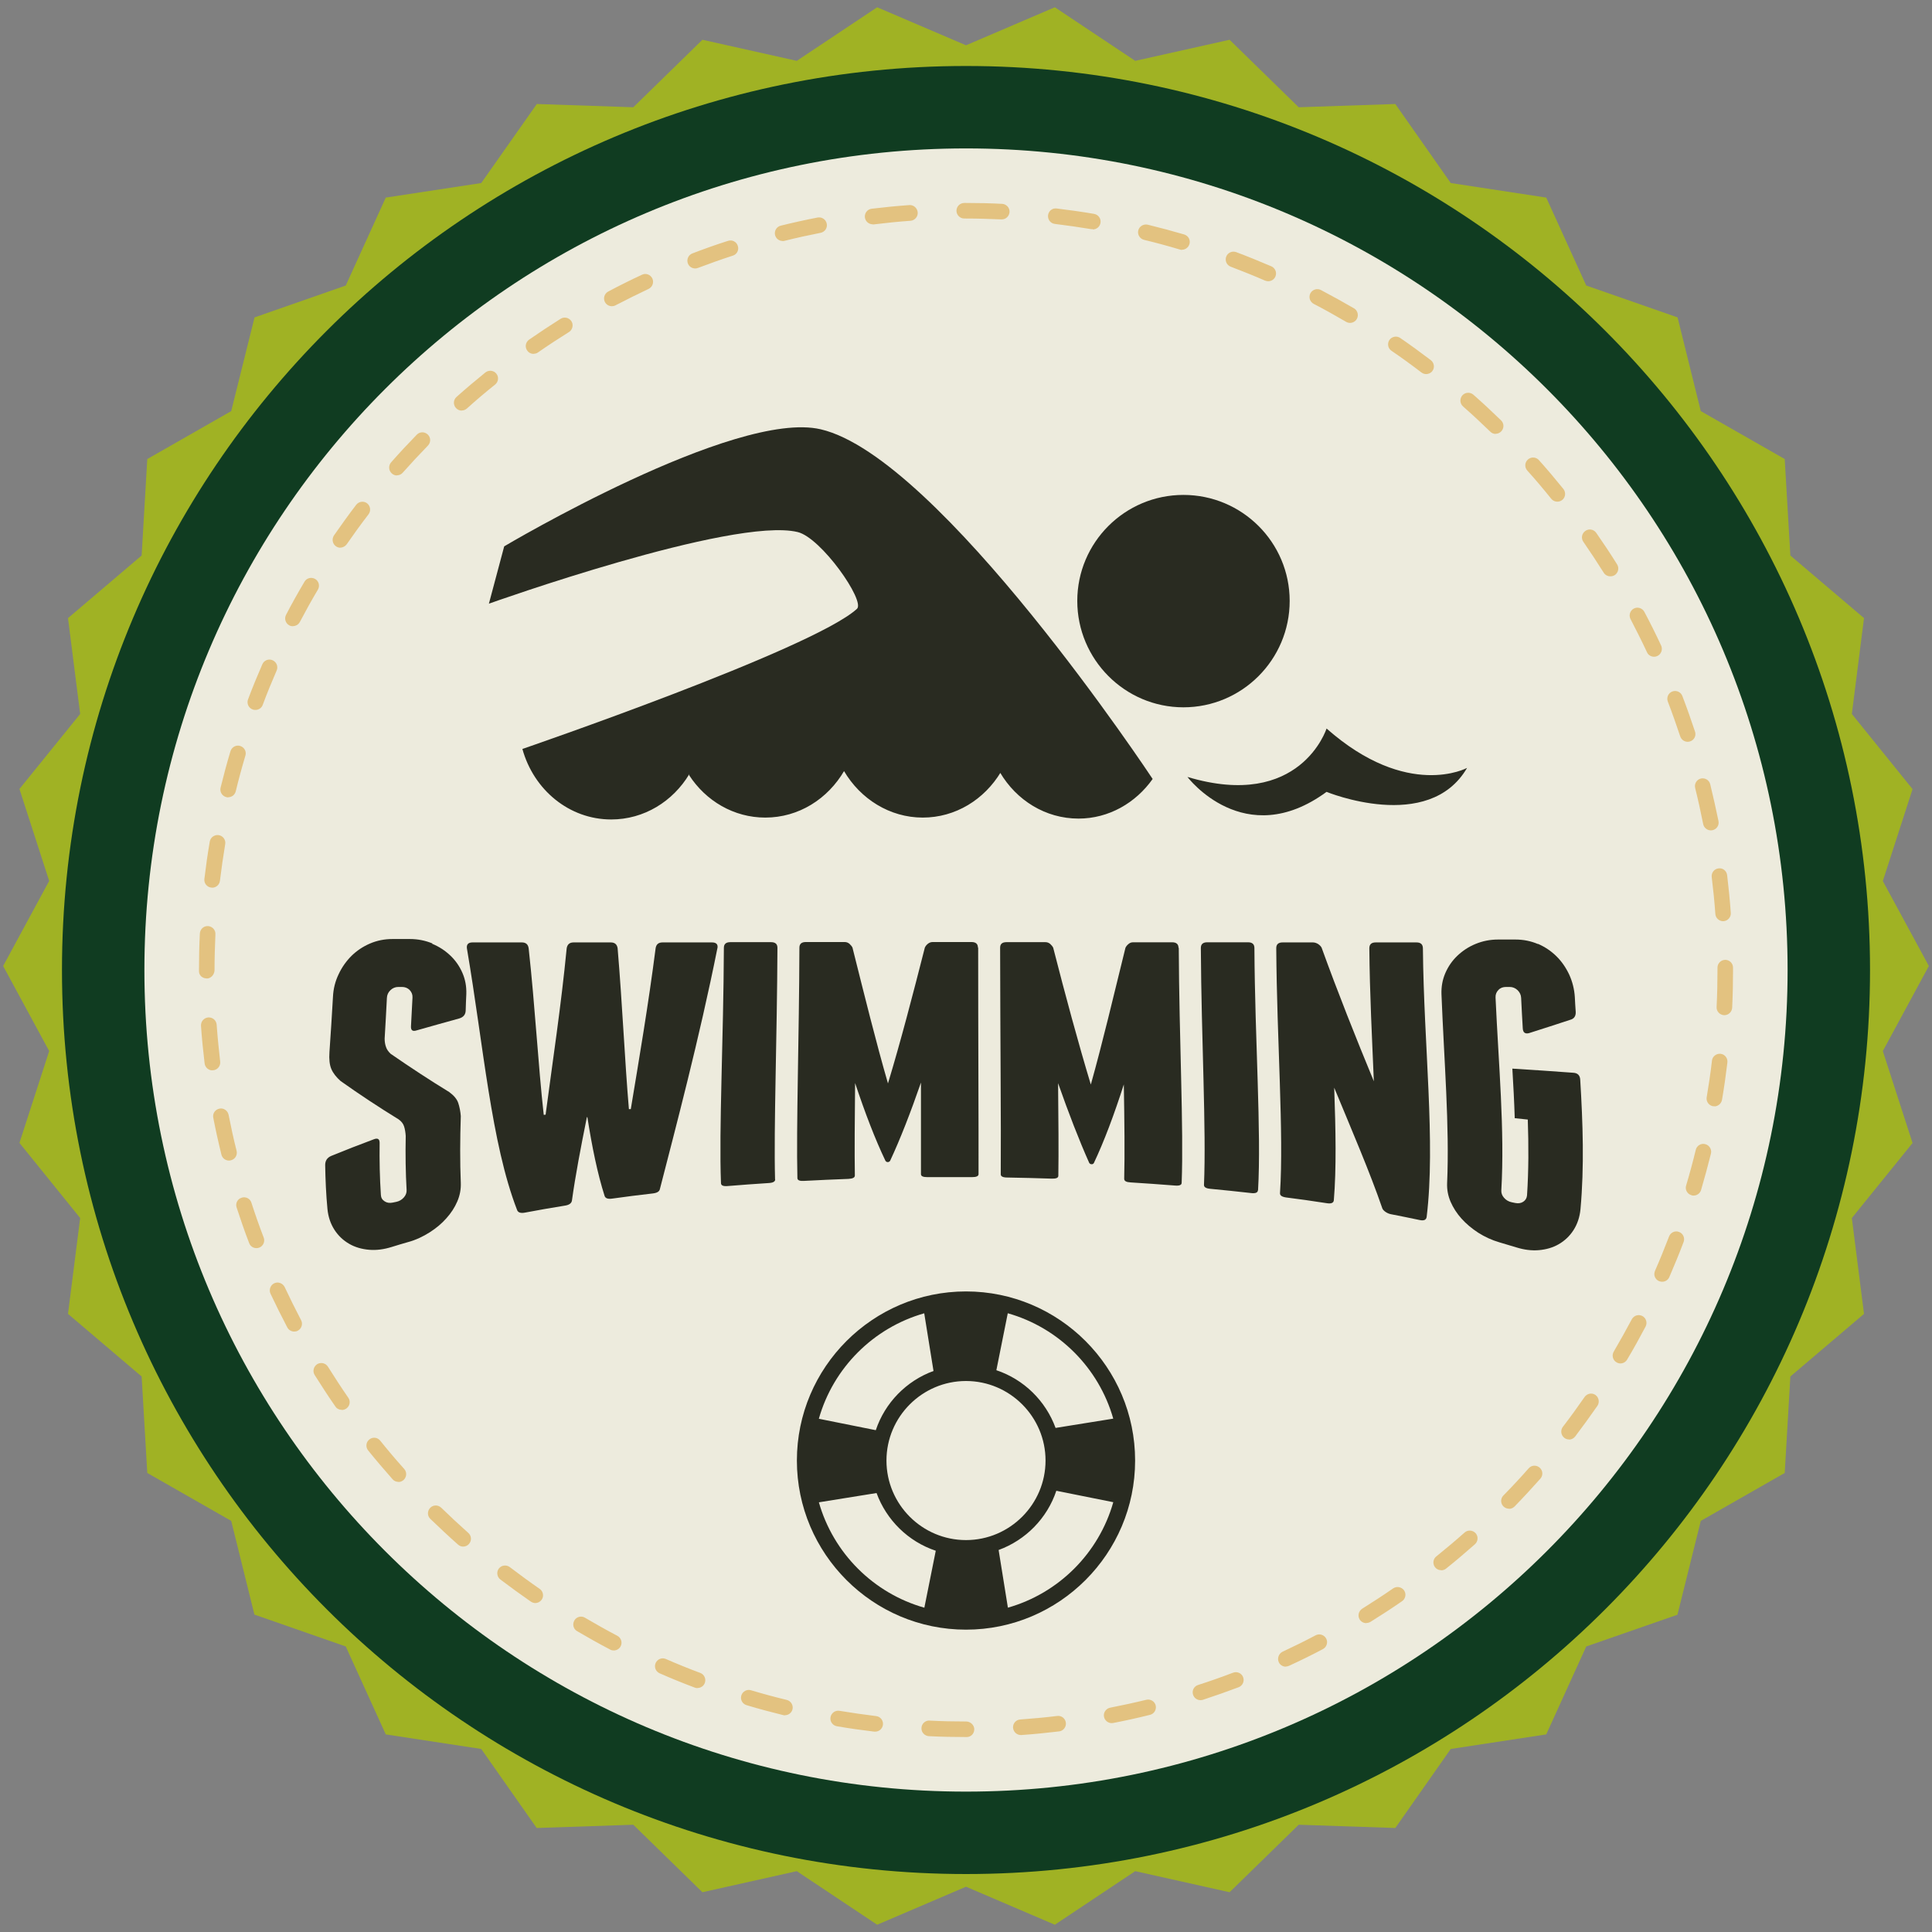
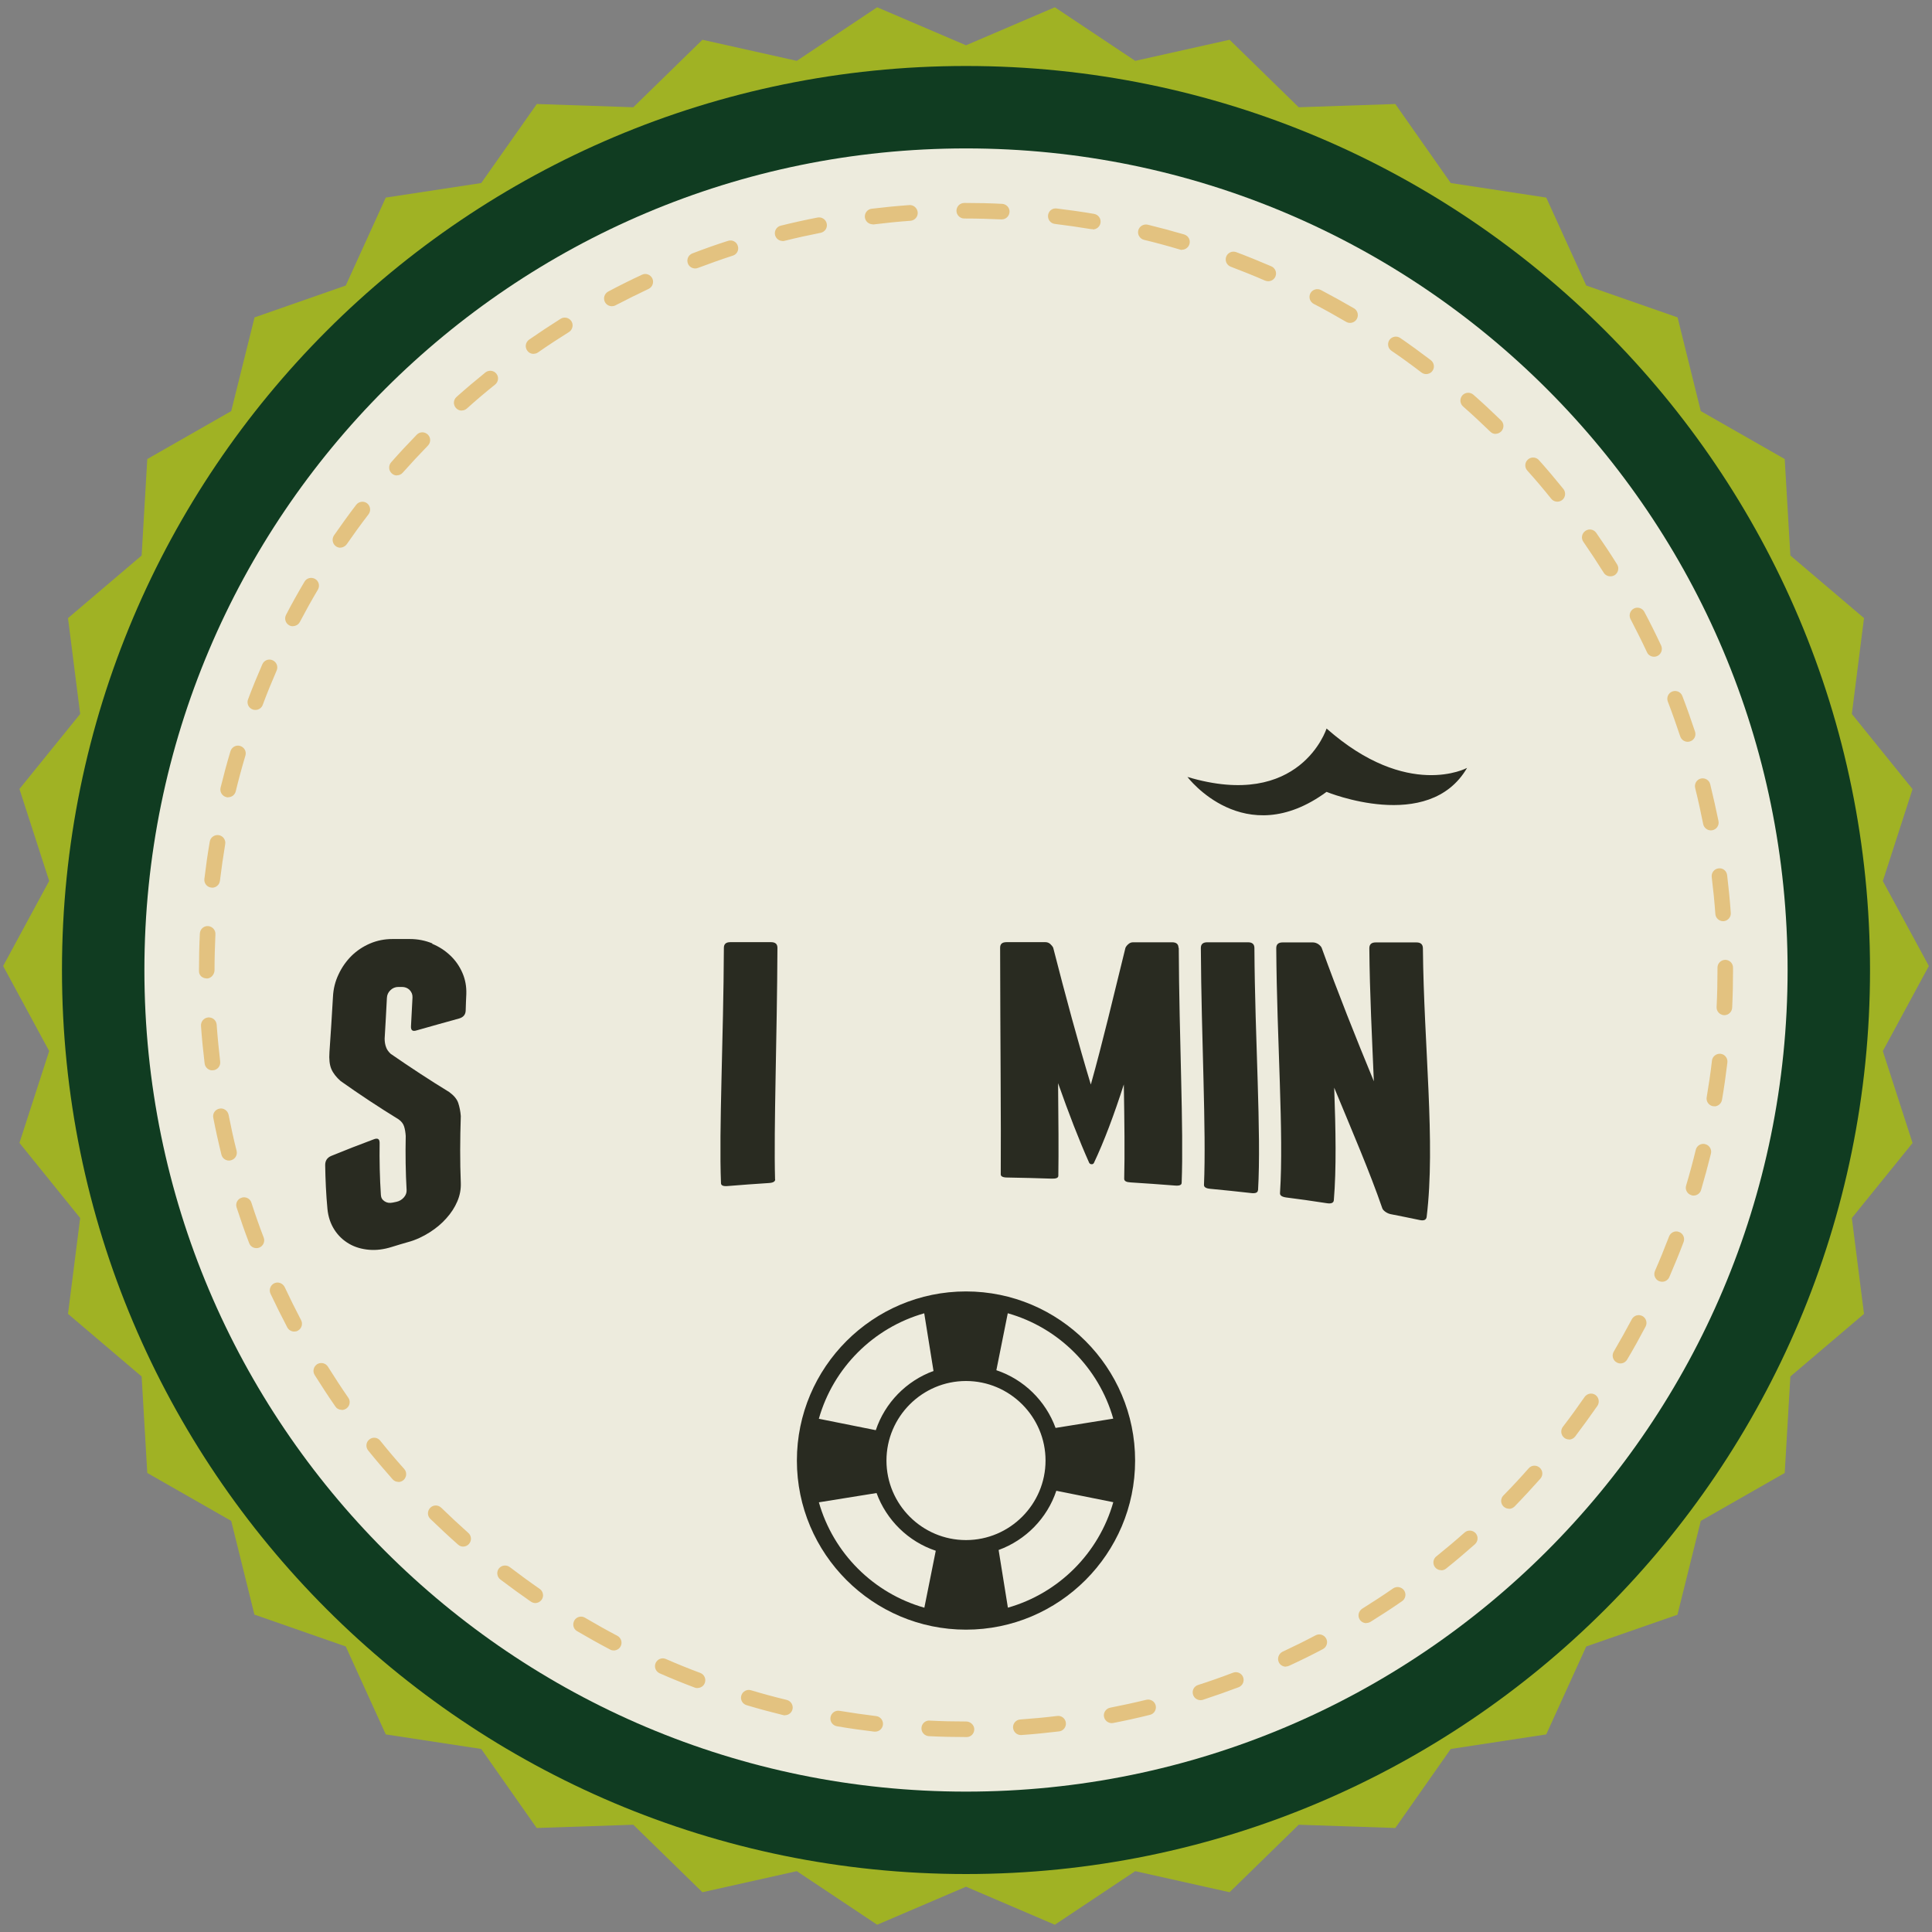
<svg xmlns="http://www.w3.org/2000/svg" id="Guidebook" viewBox="0 0 154 154">
  <rect x="0" y="0" width="154" height="154" fill="#808080" stroke="none" />
  <defs>
    <style>.cls-1{fill:#edebdd;}.cls-2{fill:#a0b224;}.cls-3{fill:#dca743;}.cls-4{fill:#103c21;}.cls-5{fill:#292b21;}.cls-6{opacity:.6;}</style>
  </defs>
  <polygon class="cls-2" points="153.75 77 150.08 83.78 152.45 91.11 147.61 97.09 148.58 104.73 142.71 109.72 142.26 117.41 135.57 121.23 133.71 128.71 126.44 131.24 123.25 138.25 115.64 139.41 111.22 145.71 103.52 145.45 98.01 150.83 90.49 149.15 84.08 153.42 77 150.39 69.92 153.42 63.51 149.15 55.99 150.83 50.48 145.45 42.78 145.71 38.36 139.41 30.75 138.25 27.56 131.24 20.28 128.7 18.43 121.23 11.74 117.41 11.29 109.72 5.42 104.73 6.39 97.09 1.55 91.1 3.92 83.78 .25 77 3.92 70.22 1.55 62.89 6.39 56.91 5.42 49.27 11.29 44.28 11.74 36.59 18.43 32.77 20.29 25.3 27.56 22.76 30.75 15.75 38.36 14.59 42.79 8.29 50.48 8.55 55.99 3.17 63.51 4.85 69.92 .58 77 3.61 84.08 .58 90.49 4.85 98.01 3.17 103.52 8.55 111.22 8.29 115.64 14.59 123.25 15.75 126.44 22.76 133.72 25.3 135.57 32.77 142.26 36.59 142.71 44.28 148.58 49.27 147.61 56.91 152.45 62.9 150.08 70.23 153.75 77" />
  <path class="cls-4" d="m149.06,77.32c0,39.8-32.26,72.06-72.06,72.06S4.94,117.12,4.94,77.32,37.2,5.26,77,5.26s72.06,32.26,72.06,72.06Z" />
  <path class="cls-1" d="m142.49,77.32c0,36.17-29.32,65.49-65.49,65.49-36.17,0-65.49-29.32-65.49-65.49,0-36.17,29.32-65.49,65.49-65.49,36.17,0,65.49,29.32,65.49,65.49Z" />
  <g class="cls-6">
    <path class="cls-3" d="m77.05,138.46h-.05c-.98,0-1.98-.02-2.96-.07-.34-.02-.61-.31-.59-.65.01-.34.31-.62.65-.59.96.05,1.94.07,2.91.07.34,0,.65.28.65.62s-.26.62-.6.62h0Zm4.32-.16c-.32,0-.59-.25-.62-.58-.02-.34.23-.64.58-.66.97-.07,1.96-.16,2.94-.28.34-.05.65.2.69.54.04.34-.2.65-.54.69-1,.12-2,.22-3,.29-.01,0-.03,0-.04,0h0Zm-11.61-.27s-.05,0-.07,0c-1-.12-2-.26-2.98-.43-.34-.06-.57-.38-.51-.72.06-.34.38-.57.72-.51.96.16,1.95.3,2.92.42.34.04.58.35.54.69-.04.32-.31.55-.62.55h0Zm18.85-.68c-.29,0-.55-.21-.61-.5-.07-.34.16-.66.49-.73.97-.19,1.94-.4,2.88-.63.33-.08.67.12.75.45.08.33-.12.67-.45.75-.96.24-1.95.46-2.94.65-.04,0-.08.01-.12.01h0Zm-26.04-.62s-.1,0-.15-.02c-.97-.24-1.95-.5-2.91-.79-.33-.1-.52-.44-.42-.77.1-.33.45-.52.77-.42.94.28,1.9.54,2.85.77.33.08.54.42.46.75-.07.28-.32.47-.6.47h0Zm33.12-1.21c-.26,0-.51-.17-.59-.43-.11-.33.07-.68.4-.78.94-.3,1.87-.63,2.79-.98.32-.12.68.04.8.36.12.32-.04.68-.36.8-.93.35-1.89.69-2.84,1-.06.02-.13.03-.19.03h0Zm-40.09-.96c-.07,0-.15-.01-.22-.04-.93-.35-1.87-.73-2.8-1.14-.31-.14-.46-.5-.32-.82.14-.31.5-.46.82-.32.91.4,1.83.77,2.74,1.11.32.12.48.48.36.8-.09.25-.33.4-.58.4h0Zm46.89-1.71c-.23,0-.46-.13-.56-.36-.14-.31,0-.68.3-.83.88-.41,1.77-.85,2.64-1.31.3-.16.68-.04.84.26.16.3.04.68-.26.84-.89.47-1.8.92-2.7,1.33-.09.04-.17.06-.26.06h0Zm-53.56-1.29c-.1,0-.2-.02-.29-.07-.88-.46-1.77-.96-2.64-1.47-.3-.17-.39-.55-.22-.85.17-.3.56-.4.85-.22.85.5,1.72.99,2.58,1.44.3.16.42.54.26.84-.11.21-.33.33-.55.33h0Zm59.98-2.18c-.21,0-.41-.1-.53-.29-.18-.29-.09-.67.2-.86.83-.52,1.66-1.06,2.47-1.62.28-.19.67-.12.87.16.19.28.12.67-.16.86-.82.57-1.67,1.12-2.52,1.65-.1.06-.22.09-.33.09h0Zm-66.24-1.6c-.12,0-.24-.04-.35-.11-.81-.56-1.63-1.16-2.44-1.77-.27-.21-.32-.6-.12-.87.21-.27.6-.32.87-.12.79.6,1.59,1.19,2.39,1.74.28.2.35.58.16.86-.12.17-.31.27-.51.27h0Zm72.2-2.62c-.18,0-.36-.08-.48-.23-.21-.27-.17-.66.1-.87.76-.61,1.52-1.25,2.25-1.9.26-.23.65-.2.88.05.23.26.2.65-.05.88-.75.66-1.52,1.32-2.3,1.94-.11.09-.25.14-.39.14h0Zm-77.95-1.88c-.15,0-.29-.05-.41-.16-.75-.66-1.49-1.36-2.21-2.05-.25-.24-.25-.63-.01-.88.24-.25.63-.25.88-.01.7.68,1.43,1.36,2.16,2.01.26.23.28.62.05.88-.12.14-.29.21-.47.21h0Zm83.36-3.02c-.16,0-.31-.06-.44-.18-.24-.24-.25-.63,0-.88.69-.7,1.37-1.43,2.01-2.16.23-.26.62-.28.88-.05.26.23.28.62.05.88-.66.74-1.35,1.49-2.05,2.21-.12.12-.28.19-.44.19h0Zm-88.53-2.14c-.17,0-.34-.07-.46-.21-.66-.75-1.32-1.52-1.95-2.3-.21-.27-.17-.66.1-.87.27-.22.66-.17.87.1.61.76,1.25,1.52,1.91,2.25.23.26.2.65-.05.88-.12.11-.27.16-.41.16h0Zm93.32-3.38c-.13,0-.27-.04-.38-.13-.27-.21-.32-.6-.12-.87.6-.78,1.18-1.58,1.74-2.39.2-.28.58-.35.86-.16.28.2.35.58.16.87-.57.82-1.17,1.64-1.77,2.44-.12.16-.31.25-.49.25h0Zm-97.83-2.36c-.2,0-.39-.09-.51-.27-.57-.82-1.12-1.67-1.65-2.51-.18-.29-.09-.67.2-.86.29-.18.68-.09.86.2.52.83,1.06,1.66,1.62,2.47.2.28.13.67-.16.87-.11.07-.23.11-.35.11h0Zm101.92-3.7c-.11,0-.21-.03-.31-.09-.3-.17-.39-.56-.22-.85.5-.86.99-1.73,1.44-2.58.16-.3.53-.42.84-.26.3.16.42.53.26.84-.46.87-.95,1.76-1.47,2.63-.12.2-.32.31-.54.31h0Zm-105.71-2.54c-.22,0-.44-.12-.55-.33-.46-.88-.91-1.78-1.34-2.69-.14-.31-.01-.68.3-.83.31-.15.68,0,.83.3.42.89.86,1.78,1.31,2.64.16.3.04.68-.26.84-.09.05-.19.07-.29.07h0Zm109.04-3.97c-.08,0-.17-.02-.25-.05-.32-.14-.46-.5-.32-.82.4-.91.77-1.83,1.12-2.74.12-.32.48-.49.8-.36.32.12.48.48.36.8-.35.93-.74,1.87-1.14,2.8-.1.23-.33.37-.57.37h0Zm-112.05-2.68c-.25,0-.49-.15-.58-.4-.36-.93-.69-1.89-1-2.84-.11-.33.07-.68.4-.78.33-.11.68.07.78.4.3.93.63,1.87.98,2.78.12.32-.04.68-.36.8-.07.03-.15.04-.22.04h0Zm114.56-4.19c-.06,0-.12,0-.18-.03-.33-.1-.52-.44-.42-.77.28-.94.54-1.9.77-2.85.08-.33.42-.54.75-.45.33.08.54.42.46.75-.24.97-.51,1.95-.79,2.91-.08.27-.33.44-.6.44h0Zm-116.75-2.79c-.28,0-.53-.19-.6-.47-.24-.97-.46-1.96-.65-2.94-.07-.34.15-.66.49-.73.33-.07.66.15.73.49.19.97.4,1.93.64,2.88.08.33-.12.67-.46.75-.05.01-.1.02-.15.02h0Zm118.41-4.33s-.07,0-.11,0c-.34-.06-.57-.38-.51-.72.16-.96.31-1.94.42-2.92.04-.34.36-.58.69-.54.34.04.58.35.54.69-.12,1-.26,2-.43,2.98-.05.3-.32.52-.61.52h0Zm-119.73-2.86c-.31,0-.58-.23-.62-.55-.12-.99-.22-2-.29-3-.02-.34.23-.64.58-.67.35-.02.64.23.67.58.07.98.17,1.97.28,2.94.04.34-.2.65-.54.69-.03,0-.05,0-.08,0h0Zm120.52-4.4s-.02,0-.03,0c-.34-.02-.61-.31-.59-.65.05-.98.07-1.97.07-2.95v-.19c0-.34.28-.62.62-.62s.62.28.62.62v.19c0,1-.02,2.01-.07,3.01-.02.33-.29.59-.62.59h0Zm-120.97-2.93c-.34,0-.62-.23-.62-.57v-.1c0-.96.02-1.94.07-2.91.02-.34.3-.61.65-.59.34.02.61.31.59.65-.04.95-.07,1.91-.07,2.86,0,.34-.28.67-.62.67h0Zm120.87-4.56c-.32,0-.6-.25-.62-.58-.07-.98-.17-1.97-.29-2.94-.04-.34.2-.65.54-.69.35-.05.65.2.69.54.12.99.22,2,.29,3,.03.34-.23.64-.57.67-.02,0-.03,0-.05,0h0Zm-120.45-2.68s-.05,0-.07,0c-.34-.04-.58-.35-.54-.69.12-1,.26-2,.43-2.98.06-.34.38-.56.72-.51.34.06.57.38.51.72-.16.96-.3,1.94-.42,2.92-.04.32-.31.55-.62.55h0Zm119.47-4.56c-.29,0-.55-.21-.61-.5-.19-.95-.4-1.92-.64-2.88-.08-.33.12-.67.45-.75.33-.08.67.12.75.45.24.98.46,1.97.66,2.94.07.34-.15.66-.49.73-.04,0-.08.01-.12.01h0Zm-118.18-2.63s-.1,0-.15-.02c-.33-.08-.54-.42-.46-.75.24-.97.5-1.95.79-2.91.1-.33.45-.52.77-.42.33.1.52.44.42.77-.28.94-.54,1.9-.77,2.85-.07.28-.32.47-.6.47h0Zm116.33-4.43c-.26,0-.5-.17-.59-.43-.31-.93-.64-1.87-.99-2.78-.12-.32.04-.68.36-.8.32-.12.68.04.8.36.36.93.69,1.89,1.01,2.84.11.33-.07.68-.4.78-.06.02-.13.03-.19.03h0Zm-114.17-2.54c-.07,0-.15-.01-.22-.04-.32-.12-.48-.48-.36-.8.35-.94.74-1.88,1.14-2.8.14-.32.5-.46.82-.32.31.14.46.5.32.82-.39.9-.77,1.82-1.11,2.74-.09.25-.33.4-.58.4h0Zm111.49-4.24c-.23,0-.46-.13-.56-.36-.41-.88-.86-1.77-1.31-2.64-.16-.3-.04-.68.26-.84.3-.16.68-.04.84.26.47.88.92,1.79,1.34,2.69.14.31.01.68-.3.83-.08.04-.17.06-.26.06h0Zm-108.49-2.43c-.1,0-.2-.02-.29-.07-.3-.16-.42-.54-.26-.84.46-.89.96-1.78,1.47-2.64.17-.3.55-.39.85-.22.3.17.39.56.22.85-.5.84-.98,1.71-1.44,2.58-.11.21-.33.33-.55.33h0Zm105.01-3.98c-.21,0-.41-.1-.53-.29-.52-.83-1.07-1.66-1.62-2.46-.2-.28-.13-.67.16-.87.28-.2.67-.13.87.16.57.82,1.13,1.66,1.66,2.51.18.29.09.68-.2.86-.1.06-.22.09-.33.09h0Zm-101.23-2.28c-.12,0-.24-.04-.35-.11-.28-.2-.35-.58-.16-.87.57-.82,1.16-1.64,1.77-2.44.21-.27.6-.33.87-.12.27.21.32.6.12.87-.6.78-1.18,1.58-1.74,2.39-.12.17-.31.27-.51.27h0Zm97-3.67c-.18,0-.36-.08-.48-.23-.61-.76-1.25-1.52-1.91-2.25-.23-.26-.21-.65.05-.88.25-.23.65-.21.88.05.67.75,1.32,1.52,1.95,2.3.21.27.17.66-.09.87-.11.09-.25.14-.39.14h0Zm-92.49-2.09c-.15,0-.29-.05-.41-.16-.26-.23-.28-.62-.06-.88.66-.75,1.35-1.49,2.05-2.21.24-.25.63-.25.88-.01.25.24.25.63.01.88-.69.71-1.36,1.43-2.01,2.16-.12.14-.29.21-.47.21h0Zm87.58-3.31c-.16,0-.31-.06-.43-.18-.7-.68-1.43-1.36-2.17-2.01-.26-.23-.28-.62-.06-.88.23-.26.62-.28.88-.06.75.66,1.49,1.35,2.21,2.05.25.24.25.63.01.88-.12.12-.28.19-.45.19h0Zm-82.42-1.86c-.17,0-.34-.07-.46-.21-.23-.26-.21-.65.05-.88.75-.67,1.52-1.32,2.3-1.95.27-.21.66-.17.87.09.22.27.17.66-.09.87-.76.61-1.52,1.25-2.25,1.91-.12.11-.27.16-.41.16h0Zm76.88-2.91c-.13,0-.26-.04-.38-.13-.77-.59-1.58-1.18-2.39-1.73-.28-.19-.35-.58-.16-.86.2-.28.58-.35.86-.16.83.57,1.65,1.17,2.44,1.77.27.21.33.6.12.87-.12.16-.31.24-.49.24h0Zm-71.15-1.61c-.2,0-.39-.09-.51-.27-.2-.28-.13-.67.16-.87.82-.57,1.67-1.13,2.51-1.66.29-.18.67-.09.86.2.18.29.09.68-.2.86-.83.52-1.66,1.06-2.46,1.62-.11.08-.23.11-.35.11h0Zm65.08-2.47c-.11,0-.22-.03-.32-.09-.84-.49-1.71-.98-2.58-1.43-.3-.16-.42-.53-.26-.84.16-.3.54-.42.84-.26.89.47,1.78.96,2.64,1.46.29.17.39.56.22.85-.12.2-.32.31-.54.31h0Zm-58.84-1.33c-.22,0-.44-.12-.55-.33-.16-.3-.04-.68.26-.84.88-.47,1.79-.92,2.69-1.34.31-.15.68-.01.83.3.14.31.01.68-.3.83-.89.42-1.77.86-2.64,1.31-.09.05-.19.07-.29.07h0Zm52.32-1.99c-.08,0-.17-.02-.25-.05-.9-.39-1.82-.76-2.74-1.11-.32-.12-.48-.48-.36-.8.12-.32.48-.48.8-.36.94.35,1.88.74,2.8,1.13.31.14.46.5.32.82-.1.23-.33.37-.57.37h0Zm-45.68-1.02c-.25,0-.49-.15-.58-.4-.12-.32.04-.68.36-.8.94-.36,1.89-.7,2.84-1,.33-.11.68.07.78.4.11.33-.07.68-.4.78-.93.3-1.87.64-2.78.98-.07.03-.15.04-.22.04h0Zm38.81-1.48c-.06,0-.12,0-.18-.03-.94-.28-1.89-.54-2.85-.77-.33-.08-.54-.42-.46-.75.08-.33.42-.53.75-.46.98.24,1.95.5,2.91.78.33.1.52.44.42.77-.08.27-.33.45-.6.45h0Zm-31.84-.71c-.28,0-.53-.19-.6-.47-.08-.33.12-.67.45-.75.97-.24,1.96-.46,2.94-.65.34-.06.66.15.73.49.07.34-.15.66-.49.73-.96.19-1.93.4-2.88.64-.05.01-.1.02-.15.02h0Zm24.72-.94s-.07,0-.1,0c-.97-.16-1.95-.3-2.92-.42-.34-.04-.58-.35-.54-.69.04-.34.34-.59.69-.54.99.12,2,.26,2.98.43.34.06.57.38.51.72-.05.3-.31.52-.61.52h0Zm-17.54-.39c-.31,0-.58-.23-.62-.55-.04-.34.2-.65.54-.69.99-.12,2-.22,3-.29.33-.03.64.23.67.58.03.34-.23.64-.57.67-.98.07-1.97.17-2.94.29-.03,0-.05,0-.08,0h0Zm10.28-.39s-.02,0-.03,0c-.93-.04-1.87-.07-2.81-.07h-.14c-.34,0-.62-.28-.62-.62s.28-.62.62-.62h.14c.96,0,1.93.02,2.88.07.34.02.61.31.59.65-.02.33-.29.59-.62.59h0Z" />
  </g>
  <path class="cls-5" d="m34.45,75.23c.56.23,1.04.55,1.45.94.41.39.73.85.96,1.38.23.53.33,1.09.31,1.69-.02.44-.04.87-.05,1.31-.01.32-.18.53-.51.63-1.13.31-2.26.63-3.39.95-.33.11-.48,0-.46-.33.04-.76.08-1.53.12-2.29.01-.24-.07-.43-.23-.6-.16-.16-.37-.24-.61-.24-.1,0-.2,0-.29,0-.24,0-.46.09-.63.26-.18.17-.27.38-.28.61-.05,1.08-.12,2.17-.18,3.25,0,.26.04.48.11.67.06.19.19.37.37.54,1.55,1.07,3.1,2.09,4.67,3.05.38.28.62.57.72.88.1.31.17.65.2,1.03-.06,1.85-.07,3.63,0,5.32.02.51-.07,1-.28,1.49-.21.49-.5.93-.87,1.34-.37.42-.81.79-1.33,1.12-.52.33-1.08.6-1.7.77-.45.13-.9.26-1.34.4-.61.19-1.21.27-1.79.22-.58-.05-1.11-.2-1.58-.47-.47-.27-.87-.64-1.18-1.12-.31-.48-.5-1.04-.56-1.67-.11-1.16-.16-2.32-.18-3.49,0-.34.15-.59.48-.73,1.12-.46,2.25-.9,3.38-1.32.32-.13.48-.04.48.28-.02,1.4.01,2.79.1,4.15.01.22.11.39.3.51.18.12.4.15.64.1.1-.02.19-.04.29-.06.24-.05.44-.17.6-.35.16-.18.23-.38.22-.59-.08-1.4-.1-2.84-.07-4.31-.02-.29-.06-.54-.13-.76-.07-.22-.21-.4-.43-.56-1.56-.96-3.11-1.98-4.63-3.06-.35-.31-.6-.63-.74-.96-.14-.33-.19-.78-.15-1.34.1-1.47.2-2.94.28-4.41.03-.64.18-1.24.45-1.8.26-.56.61-1.05,1.03-1.47.42-.41.91-.74,1.47-.98.56-.24,1.16-.36,1.79-.36.46,0,.92,0,1.39,0,.63,0,1.23.12,1.79.35Z" />
-   <path class="cls-5" d="m57.19,75.55c-1.45,7.26-3.37,14.48-4.59,19.23-.04.2-.23.31-.57.35-1.08.12-2.15.26-3.23.41-.34.05-.55-.02-.61-.22-.56-1.76-1-3.9-1.37-6.27-.01,0-.02,0-.04,0-.49,2.43-.92,4.68-1.19,6.64-.03.22-.22.36-.56.41-1.07.17-2.14.36-3.2.56-.34.06-.55-.01-.62-.23-2.06-5.33-2.67-13.08-3.99-20.82-.05-.32.1-.49.44-.49,1.31,0,2.63,0,3.94,0,.32,0,.5.16.54.48.51,4.61.75,9.21,1.2,13.26.05,0,.1,0,.15-.01.54-4.11,1.24-8.69,1.68-13.26.05-.31.23-.47.55-.47.99,0,1.97,0,2.96,0,.32,0,.5.15.55.46.38,4.49.57,8.97.9,12.83.05,0,.1,0,.15,0,.65-3.91,1.41-8.38,1.98-12.83.05-.31.23-.46.55-.46,1.31,0,2.63,0,3.94,0,.34,0,.49.15.44.45Z" />
  <path class="cls-5" d="m61.79,94.01c0,.17-.16.27-.51.29-1.1.07-2.19.15-3.28.24-.34.03-.52-.04-.53-.22-.17-4.34.2-11.53.23-18.77,0-.3.17-.45.51-.45,1.08,0,2.17,0,3.25,0,.34,0,.51.15.51.45-.03,7.17-.3,14.29-.19,18.46Z" />
-   <path class="cls-5" d="m77.97,75.54c0,7.08.04,14.1.03,18.05,0,.16-.17.24-.52.24-1.18,0-2.37,0-3.55,0-.35,0-.52-.07-.52-.24,0-1.86,0-4.4,0-7.3-.82,2.37-1.65,4.51-2.46,6.24-.05.07-.11.1-.19.1-.07,0-.13-.03-.18-.1-.82-1.71-1.63-3.83-2.42-6.2-.03,2.92-.05,5.48-.02,7.37,0,.17-.17.25-.51.27-1.18.04-2.37.1-3.55.16-.34.02-.52-.05-.52-.23-.1-4.12.14-11.22.16-18.36,0-.3.17-.45.51-.45,1.03,0,2.07,0,3.1,0,.15,0,.27.05.38.14.11.1.19.2.24.3.95,3.79,1.88,7.55,2.83,10.83,1-3.3,1.98-7.06,2.94-10.83.05-.11.13-.21.24-.3.11-.09.24-.14.38-.14,1.03,0,2.07,0,3.1,0,.34,0,.51.15.51.44Z" />
  <path class="cls-5" d="m93.96,75.55c.03,7.23.4,14.41.23,18.73,0,.18-.18.25-.53.22-1.18-.09-2.36-.18-3.54-.25-.35-.02-.51-.11-.51-.29.05-1.95.02-4.56-.03-7.52-.77,2.4-1.57,4.54-2.39,6.27-.05.07-.11.1-.19.09-.07,0-.14-.04-.18-.11-.8-1.79-1.64-3.96-2.48-6.35.03,2.92.05,5.48.02,7.38,0,.17-.18.24-.52.23-1.18-.04-2.37-.07-3.55-.09-.35,0-.52-.09-.52-.25.03-3.96-.04-10.99-.05-18.07,0-.3.17-.44.51-.44,1.03,0,2.07,0,3.1,0,.15,0,.27.05.38.14.11.1.19.2.24.3.97,3.79,1.99,7.57,3,10.91.93-3.31,1.82-7.09,2.76-10.9.05-.11.13-.21.24-.3.11-.1.24-.14.38-.14,1.03,0,2.07,0,3.1,0,.34,0,.51.15.51.45Z" />
  <path class="cls-5" d="m100.27,94.87c-.01.19-.19.27-.53.23-1.09-.12-2.18-.24-3.27-.34-.35-.03-.51-.14-.5-.32.19-4.41-.21-11.63-.25-18.88,0-.3.17-.45.51-.45,1.08,0,2.17,0,3.25,0,.34,0,.51.15.51.46.04,7.34.56,14.65.29,19.31Z" />
  <path class="cls-5" d="m113.42,75.6c.07,7.71,1.02,15.47.3,21.39-.03.25-.22.33-.55.26-.77-.16-1.54-.32-2.32-.47-.14-.03-.28-.09-.41-.18-.13-.09-.21-.18-.25-.27-1.01-2.93-2.41-6.17-3.84-9.63.12,3.37.18,6.46-.03,8.97-.02.21-.2.29-.54.24-1.08-.17-2.17-.32-3.26-.46-.34-.05-.51-.16-.49-.36.31-4.77-.25-12.13-.3-19.51,0-.31.17-.46.51-.46.8,0,1.61,0,2.41,0,.15,0,.29.05.42.13.13.09.23.19.28.3,1.29,3.57,2.73,7.18,4.16,10.64-.14-3.38-.33-6.99-.36-10.6,0-.32.17-.47.51-.47,1.08,0,2.17,0,3.25,0,.34,0,.51.16.51.48Z" />
-   <path class="cls-5" d="m122.58,75.23c.56.24,1.05.57,1.47.98.42.41.76.9,1.03,1.47.26.57.41,1.17.45,1.8.02.39.04.78.07,1.17.02.34-.13.56-.44.64-1.09.36-2.18.71-3.28,1.06-.31.08-.48-.04-.5-.38-.05-.81-.09-1.62-.13-2.43-.01-.24-.11-.44-.28-.61-.18-.17-.39-.26-.63-.26-.1,0-.2,0-.29,0-.25,0-.45.07-.61.24-.16.16-.24.36-.23.6.24,5.32.74,10.58.46,15.38-.01.21.06.41.22.59.16.18.36.3.6.35.1.02.19.04.29.06.24.05.46.02.64-.1.18-.12.28-.29.3-.51.13-1.97.13-3.99.06-6.04-.35-.04-.69-.07-1.04-.11-.04-1.3-.11-2.62-.19-3.95,1.62.1,3.24.21,4.86.33.35.02.53.21.55.55.21,3.47.33,6.92.02,10.33-.06.63-.25,1.19-.56,1.67-.31.48-.71.85-1.18,1.12-.47.27-1,.42-1.58.47-.58.05-1.18-.03-1.79-.22-.45-.14-.89-.27-1.34-.4-.62-.18-1.18-.44-1.7-.77-.52-.34-.96-.71-1.33-1.12-.37-.41-.66-.86-.87-1.34-.21-.49-.3-.98-.28-1.49.2-4.53-.24-9.75-.45-15.06-.02-.6.08-1.16.31-1.69.23-.53.55-.99.96-1.38.41-.39.89-.71,1.45-.94.56-.23,1.15-.35,1.79-.35.46,0,.92,0,1.39,0,.63,0,1.23.12,1.79.36Z" />
-   <path class="cls-5" d="m91.88,62.09c-1.35,1.91-3.5,3.16-5.91,3.16-2.64,0-4.95-1.46-6.26-3.68l.07-.03c-1.32,2.19-3.61,3.63-6.23,3.63s-4.97-1.48-6.28-3.72l.03-.02c-1.31,2.25-3.63,3.74-6.3,3.74-2.51,0-4.74-1.33-6.07-3.38l.02-.09c-1.31,2.18-3.61,3.62-6.23,3.62-3.35,0-6.18-2.36-7.08-5.62,0,0,23.13-7.94,26.67-11.17.68-.62-2.85-5.67-4.73-6.12-5.17-1.24-24.61,5.71-24.61,5.71l1.22-4.57s18.38-10.93,25.23-9.33c9.49,2.21,26.45,27.86,26.45,27.86Z" />
-   <path class="cls-5" d="m94.33,39.45c-4.67,0-8.46,3.79-8.46,8.45s3.79,8.48,8.46,8.48,8.47-3.8,8.47-8.48c0-4.66-3.79-8.45-8.47-8.45Z" />
  <path class="cls-5" d="m116.94,61.21s-4.73,2.57-11.2-3.14c0,0-2.08,6.56-11.09,3.86,0,0,4.53,6,11.09,1.19,0,0,8.14,3.35,11.2-1.91Z" />
  <path class="cls-5" d="m77,102.94c-7.43,0-13.48,6.05-13.48,13.48s6.05,13.48,13.48,13.48,13.48-6.05,13.48-13.48-6.05-13.48-13.48-13.48Zm11.74,10.14l-4.6.74c-.79-2.16-2.53-3.87-4.72-4.6l.91-4.54c4.06,1.15,7.26,4.35,8.41,8.41Zm-11.74,9.68c-3.5,0-6.34-2.85-6.34-6.34s2.85-6.34,6.34-6.34,6.34,2.85,6.34,6.34-2.85,6.34-6.34,6.34Zm-3.33-18.08l.74,4.6c-2.16.79-3.87,2.53-4.6,4.72l-4.54-.91c1.15-4.06,4.35-7.26,8.41-8.41Zm-8.4,15.07l4.6-.74c.79,2.16,2.53,3.87,4.72,4.6l-.91,4.54c-4.06-1.15-7.26-4.35-8.41-8.41Zm15.07,8.4l-.74-4.6c2.16-.79,3.87-2.53,4.6-4.72l4.54.91c-1.15,4.06-4.35,7.26-8.41,8.41Z" />
</svg>